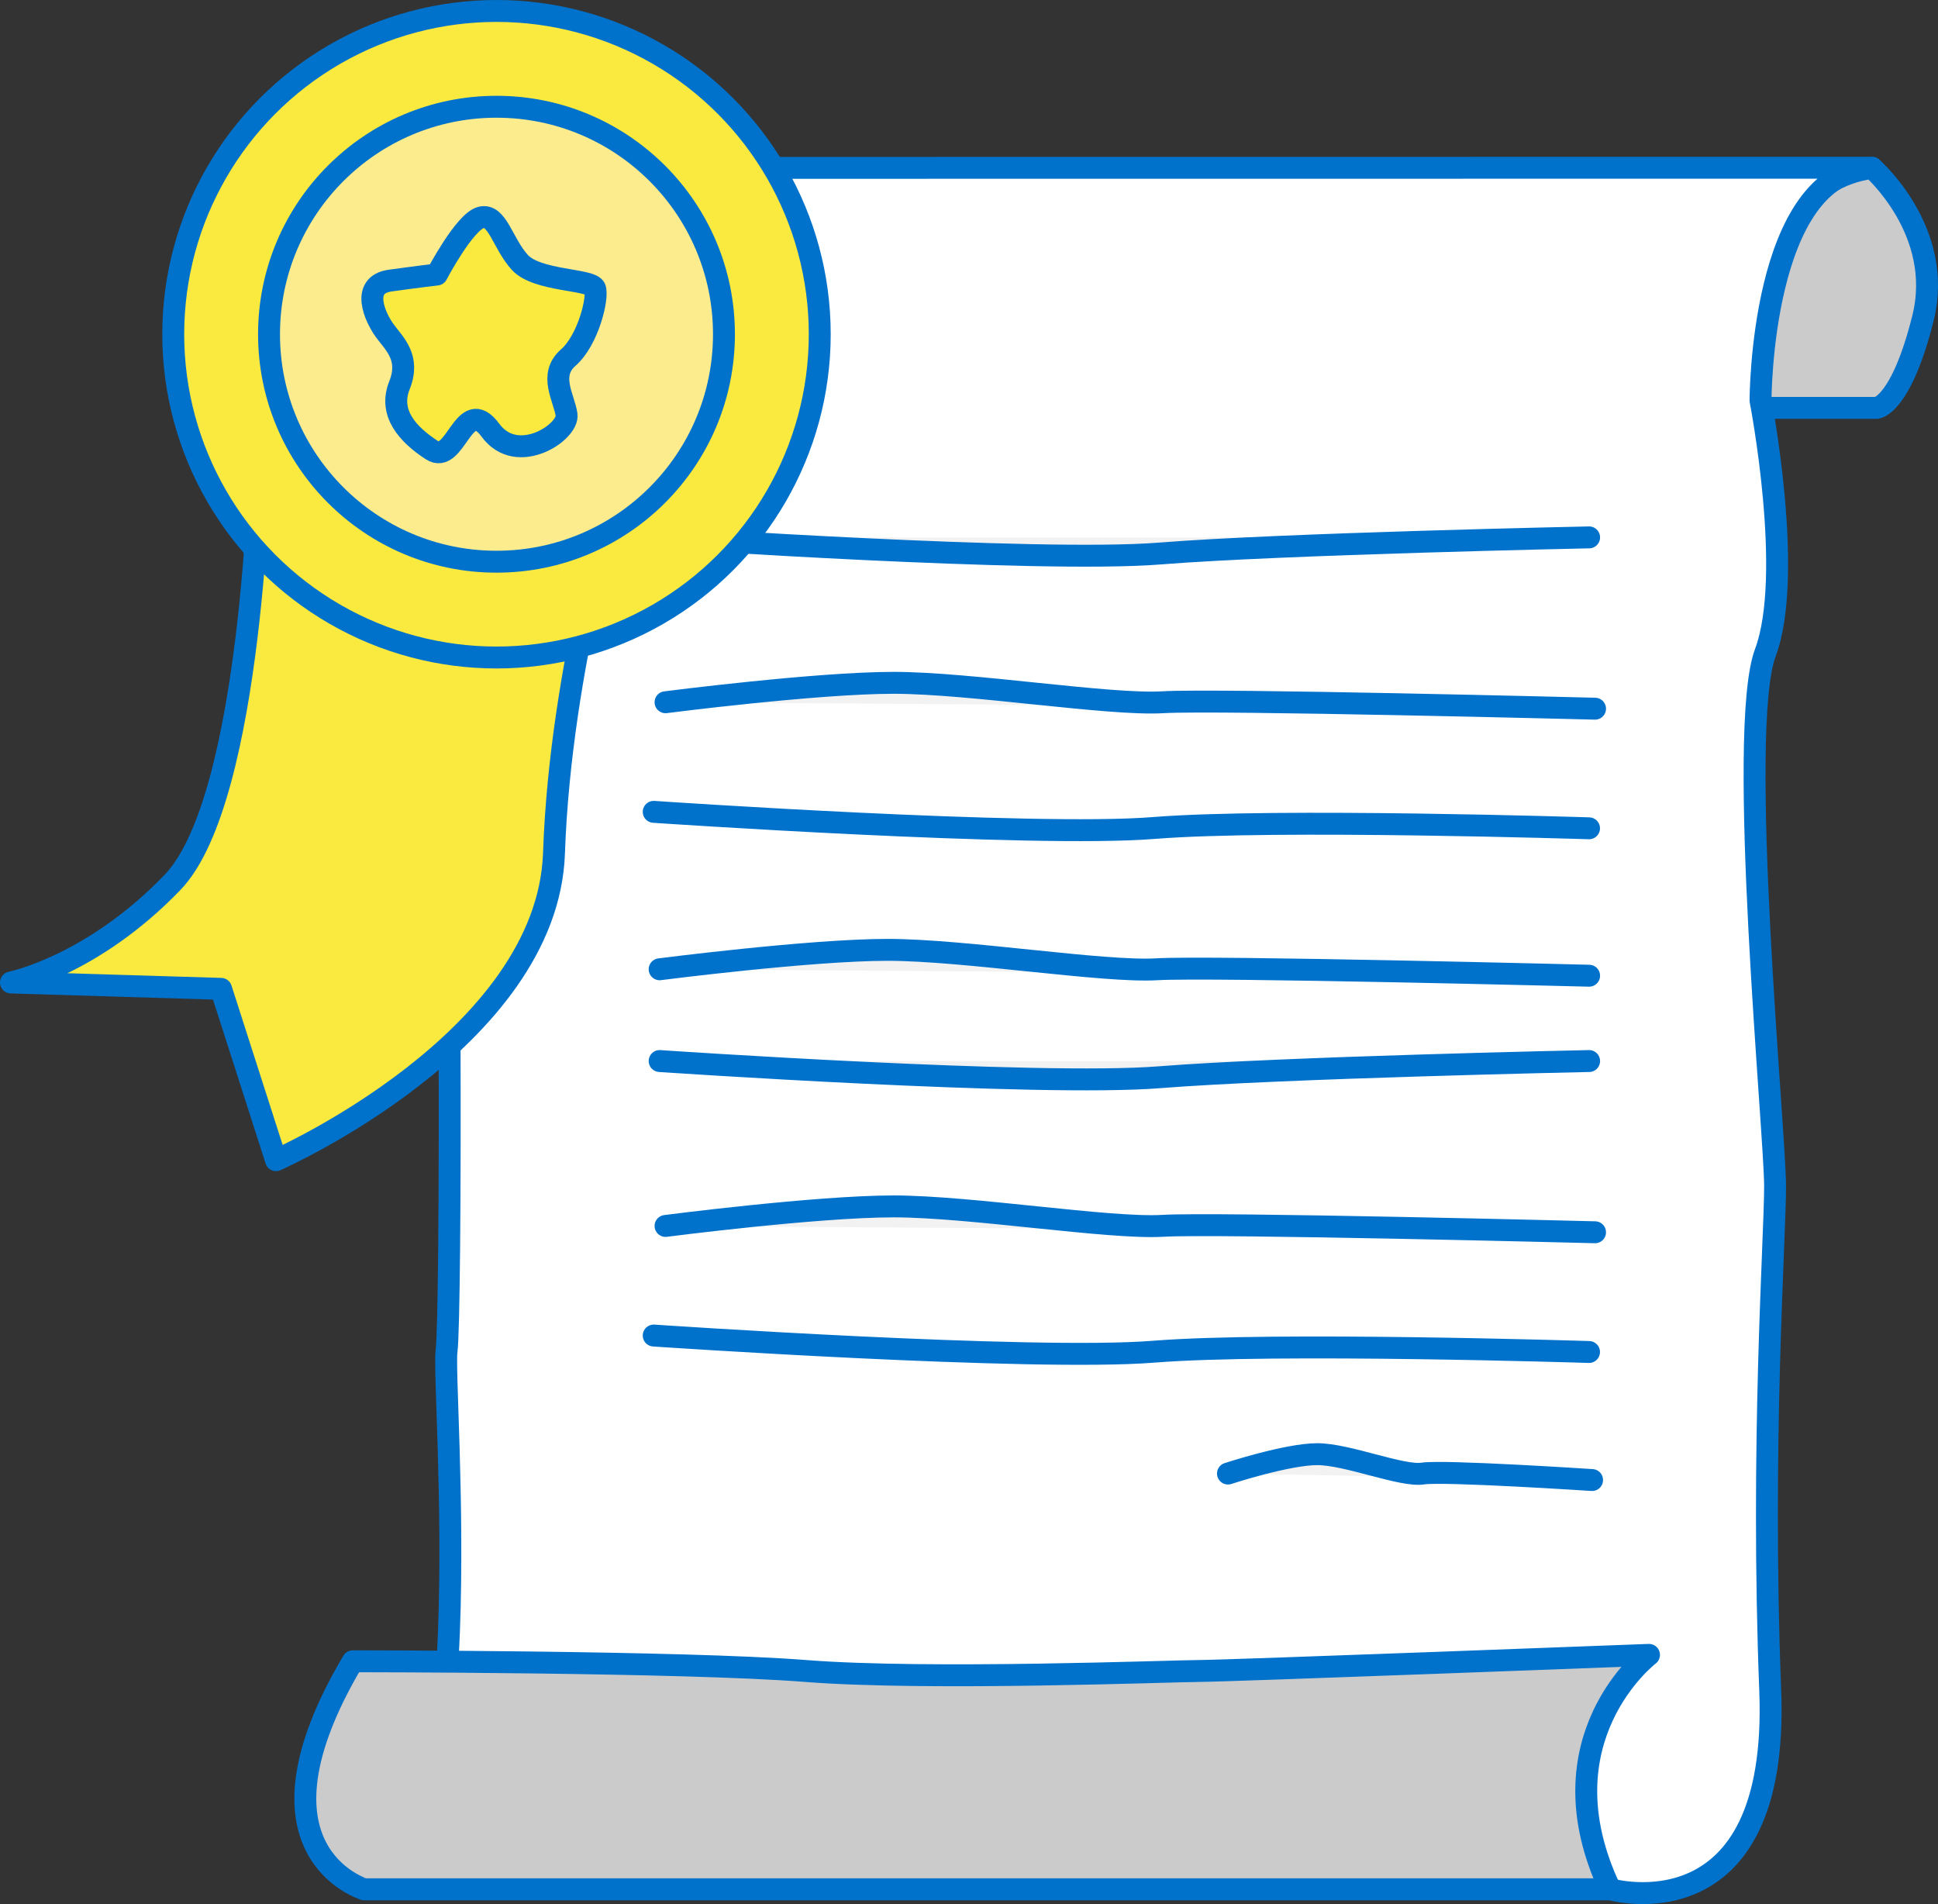
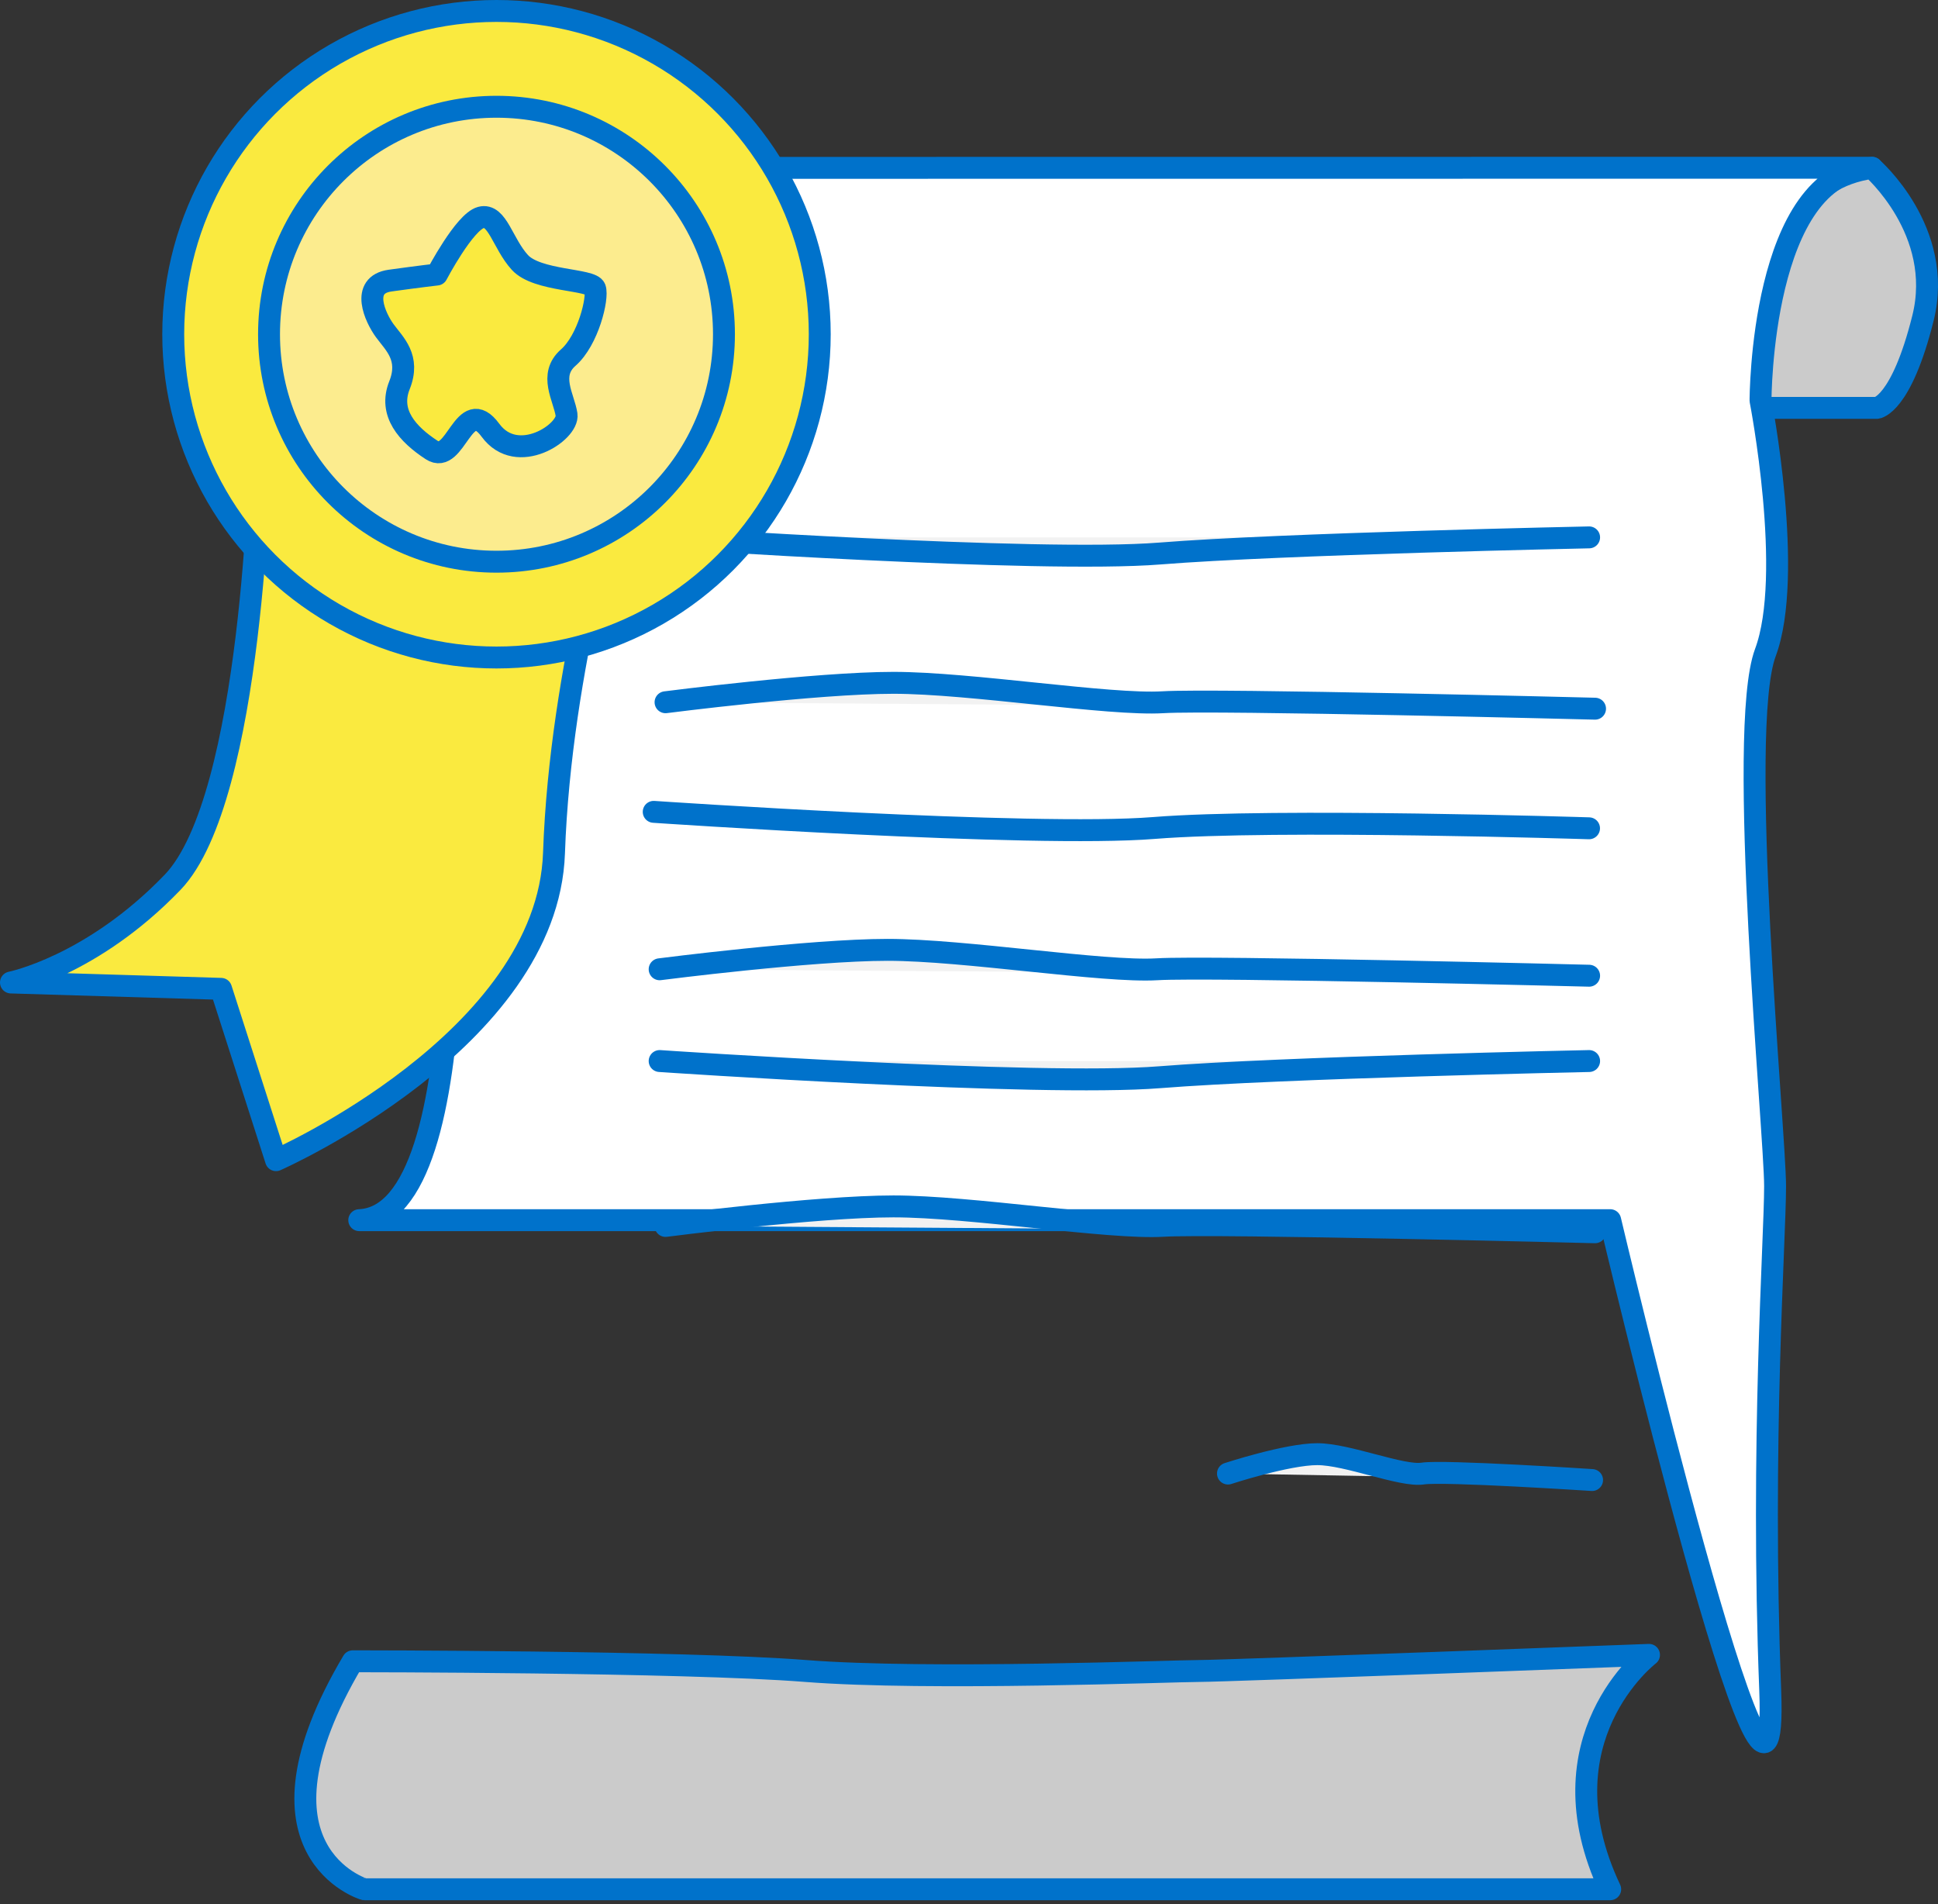
<svg xmlns="http://www.w3.org/2000/svg" viewBox="0 0 489.99 481.38">
  <rect x="0" y="0" width="489.99" height="481.38" fill="#333333" stroke="none" />
  <defs>
    <style>.cls-1{fill:#cbcbcb;}.cls-1,.cls-2,.cls-3,.cls-4,.cls-5{stroke:#0072cb;stroke-linecap:round;stroke-linejoin:round;stroke-width:5.54px;}.cls-2{fill:#fff;}.cls-3{fill:#f2f2f2;}.cls-4{fill:#faea3f;}.cls-5{fill:#fcec8e;}</style>
  </defs>
  <g id="Layer_2" data-name="Layer 2">
    <g id="Layer_1-2" data-name="Layer 1">
      <path class="cls-1" d="M473.31,42.44s18.39,15.94,12.88,38-11.65,22.68-11.65,22.68H445.12S438.38,47.35,473.31,42.44Z" />
-       <path class="cls-2" d="M164.39,42.44S117.8,41.22,116.58,78s-7.36,72.33-4.91,94.4S114.12,333,112.9,341.56s9.81,134.85-20.84,136.08H407.11S450,489.9,447.57,427.37s1.23-114,1.23-127.49S439,184.65,446.34,165s-1.22-63.74-1.22-63.74,0-57.62,28.19-58.85Z" />
+       <path class="cls-2" d="M164.39,42.44S117.8,41.22,116.58,78s-7.36,72.33-4.91,94.4s9.81,134.85-20.84,136.08H407.11S450,489.9,447.57,427.37s1.23-114,1.23-127.49S439,184.65,446.34,165s-1.22-63.74-1.22-63.74,0-57.62,28.19-58.85Z" />
      <path class="cls-1" d="M416.92,418.38s-27.79,21.25-9.81,59.26h-315S60.59,468.24,89.2,420c0,0,83.36,0,114.42,2.45s93.16,0,99.7,0S416.92,418.38,416.92,418.38Z" />
      <path class="cls-3" d="M166.78,135.86s95.79,6.54,126.48,4.08,108.52-4.08,108.52-4.08" />
      <path class="cls-3" d="M168.27,177.54s38.17-4.91,57.63-4.91,54.64,5.73,68.11,4.91,109.27,1.63,109.27,1.63" />
      <path class="cls-3" d="M165.28,205.25s95.8,6.54,126.48,4.08,110,.08,110,.08" />
      <path class="cls-3" d="M166.78,245.05s38.17-4.91,57.62-4.91,54.64,5.72,68.11,4.91,109.27,1.63,109.27,1.63" />
      <path class="cls-3" d="M166.78,268.25s95.79,6.54,126.48,4.09,108.52-4.09,108.52-4.09" />
      <path class="cls-3" d="M168.27,309.94S206.44,305,225.9,305s54.64,5.72,68.11,4.91,109.27,1.63,109.27,1.63" />
-       <path class="cls-3" d="M165.28,337.65s95.8,6.53,126.48,4.08,110,.08,110,.08" />
      <path class="cls-3" d="M310.47,372.54s14.95-4.9,22.58-4.9,21.4,5.72,26.67,4.9,42.81,1.64,42.81,1.64" />
      <path class="cls-4" d="M65.7,115.18s-1.63,86.63-22.06,107.88S2.77,248.39,2.77,248.39L55.89,250l13.9,43.31s68.65-30.24,70.28-77.64,16.35-94,16.35-94Z" />
      <circle class="cls-4" cx="125.53" cy="84.5" r="81.73" />
      <circle class="cls-5" cx="125.53" cy="84.5" r="57.51" />
      <path class="cls-4" d="M110.45,69.41s7-13.34,11.15-14.43,5.46,6.56,9.84,11.37,18.15,4.16,19,6.56S148.71,86,143.68,90.4s-1.09,10.06-.44,14.43S130.78,118,124,108.77s-8.74,9-14.86,5S98.2,104.4,101,97.4s-1.31-10.5-3.71-13.78S91,72,98.64,70.94,110.45,69.41,110.45,69.41Z" />
    </g>
  </g>
</svg>